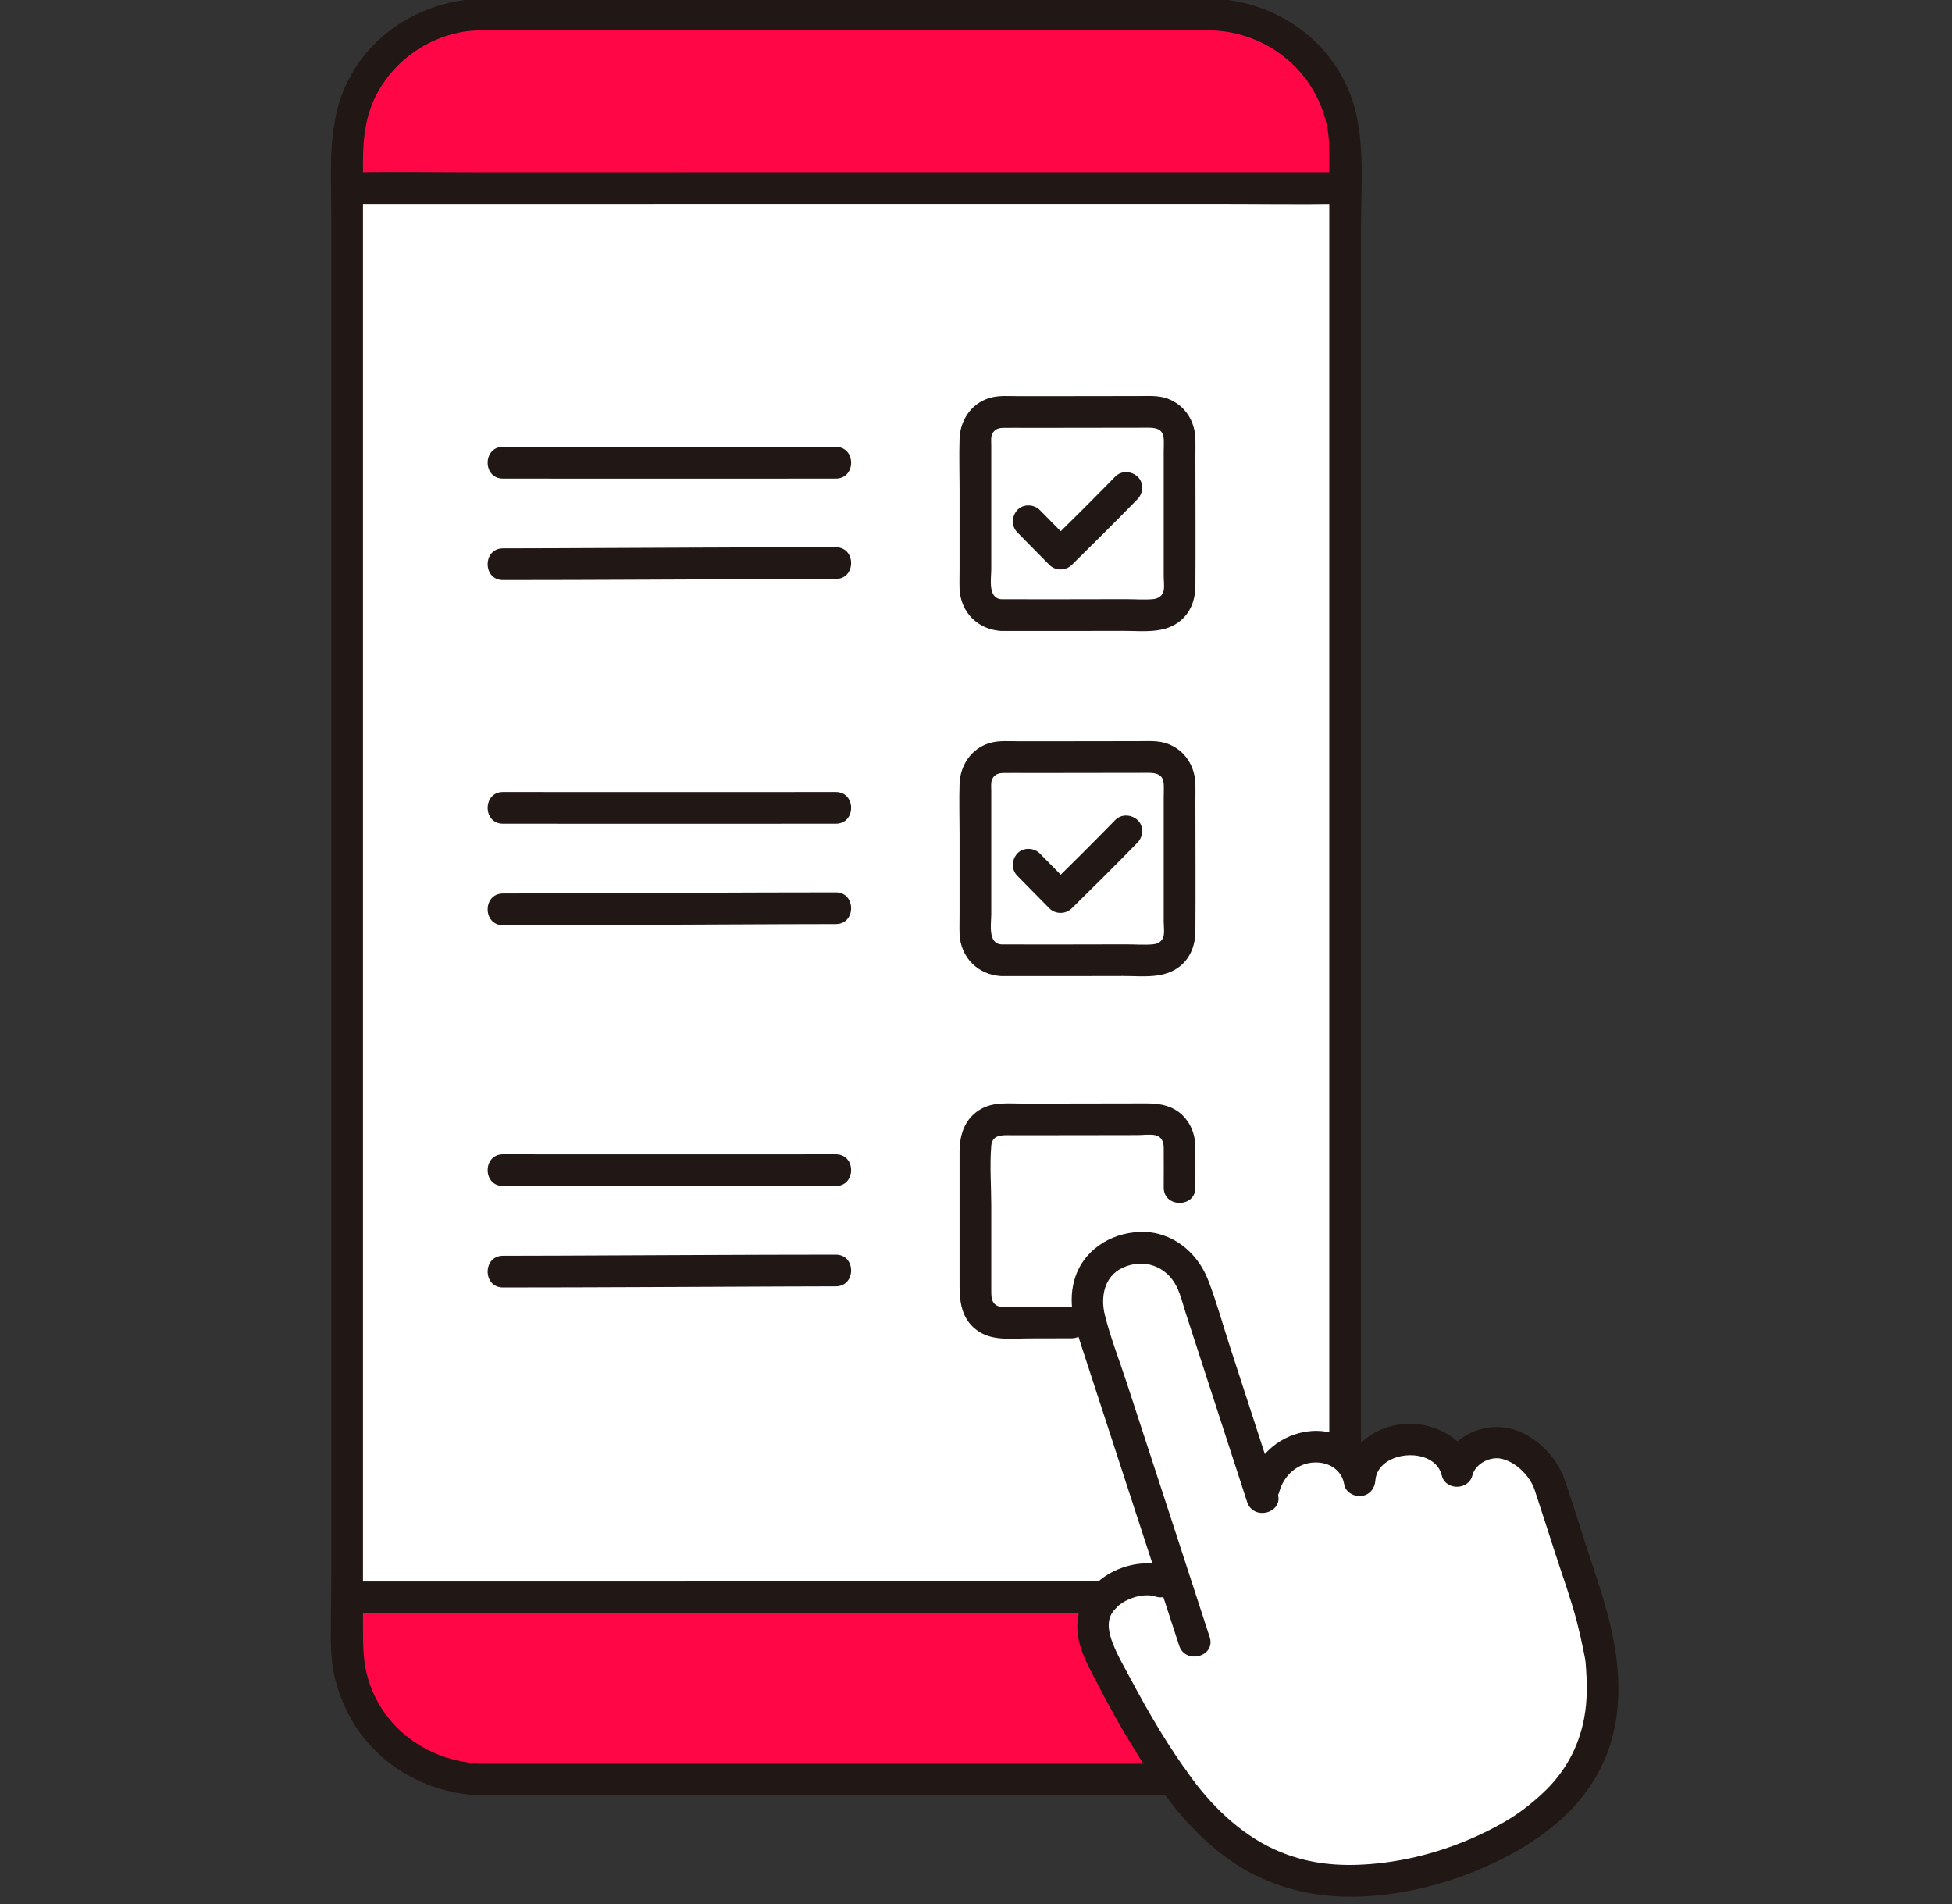
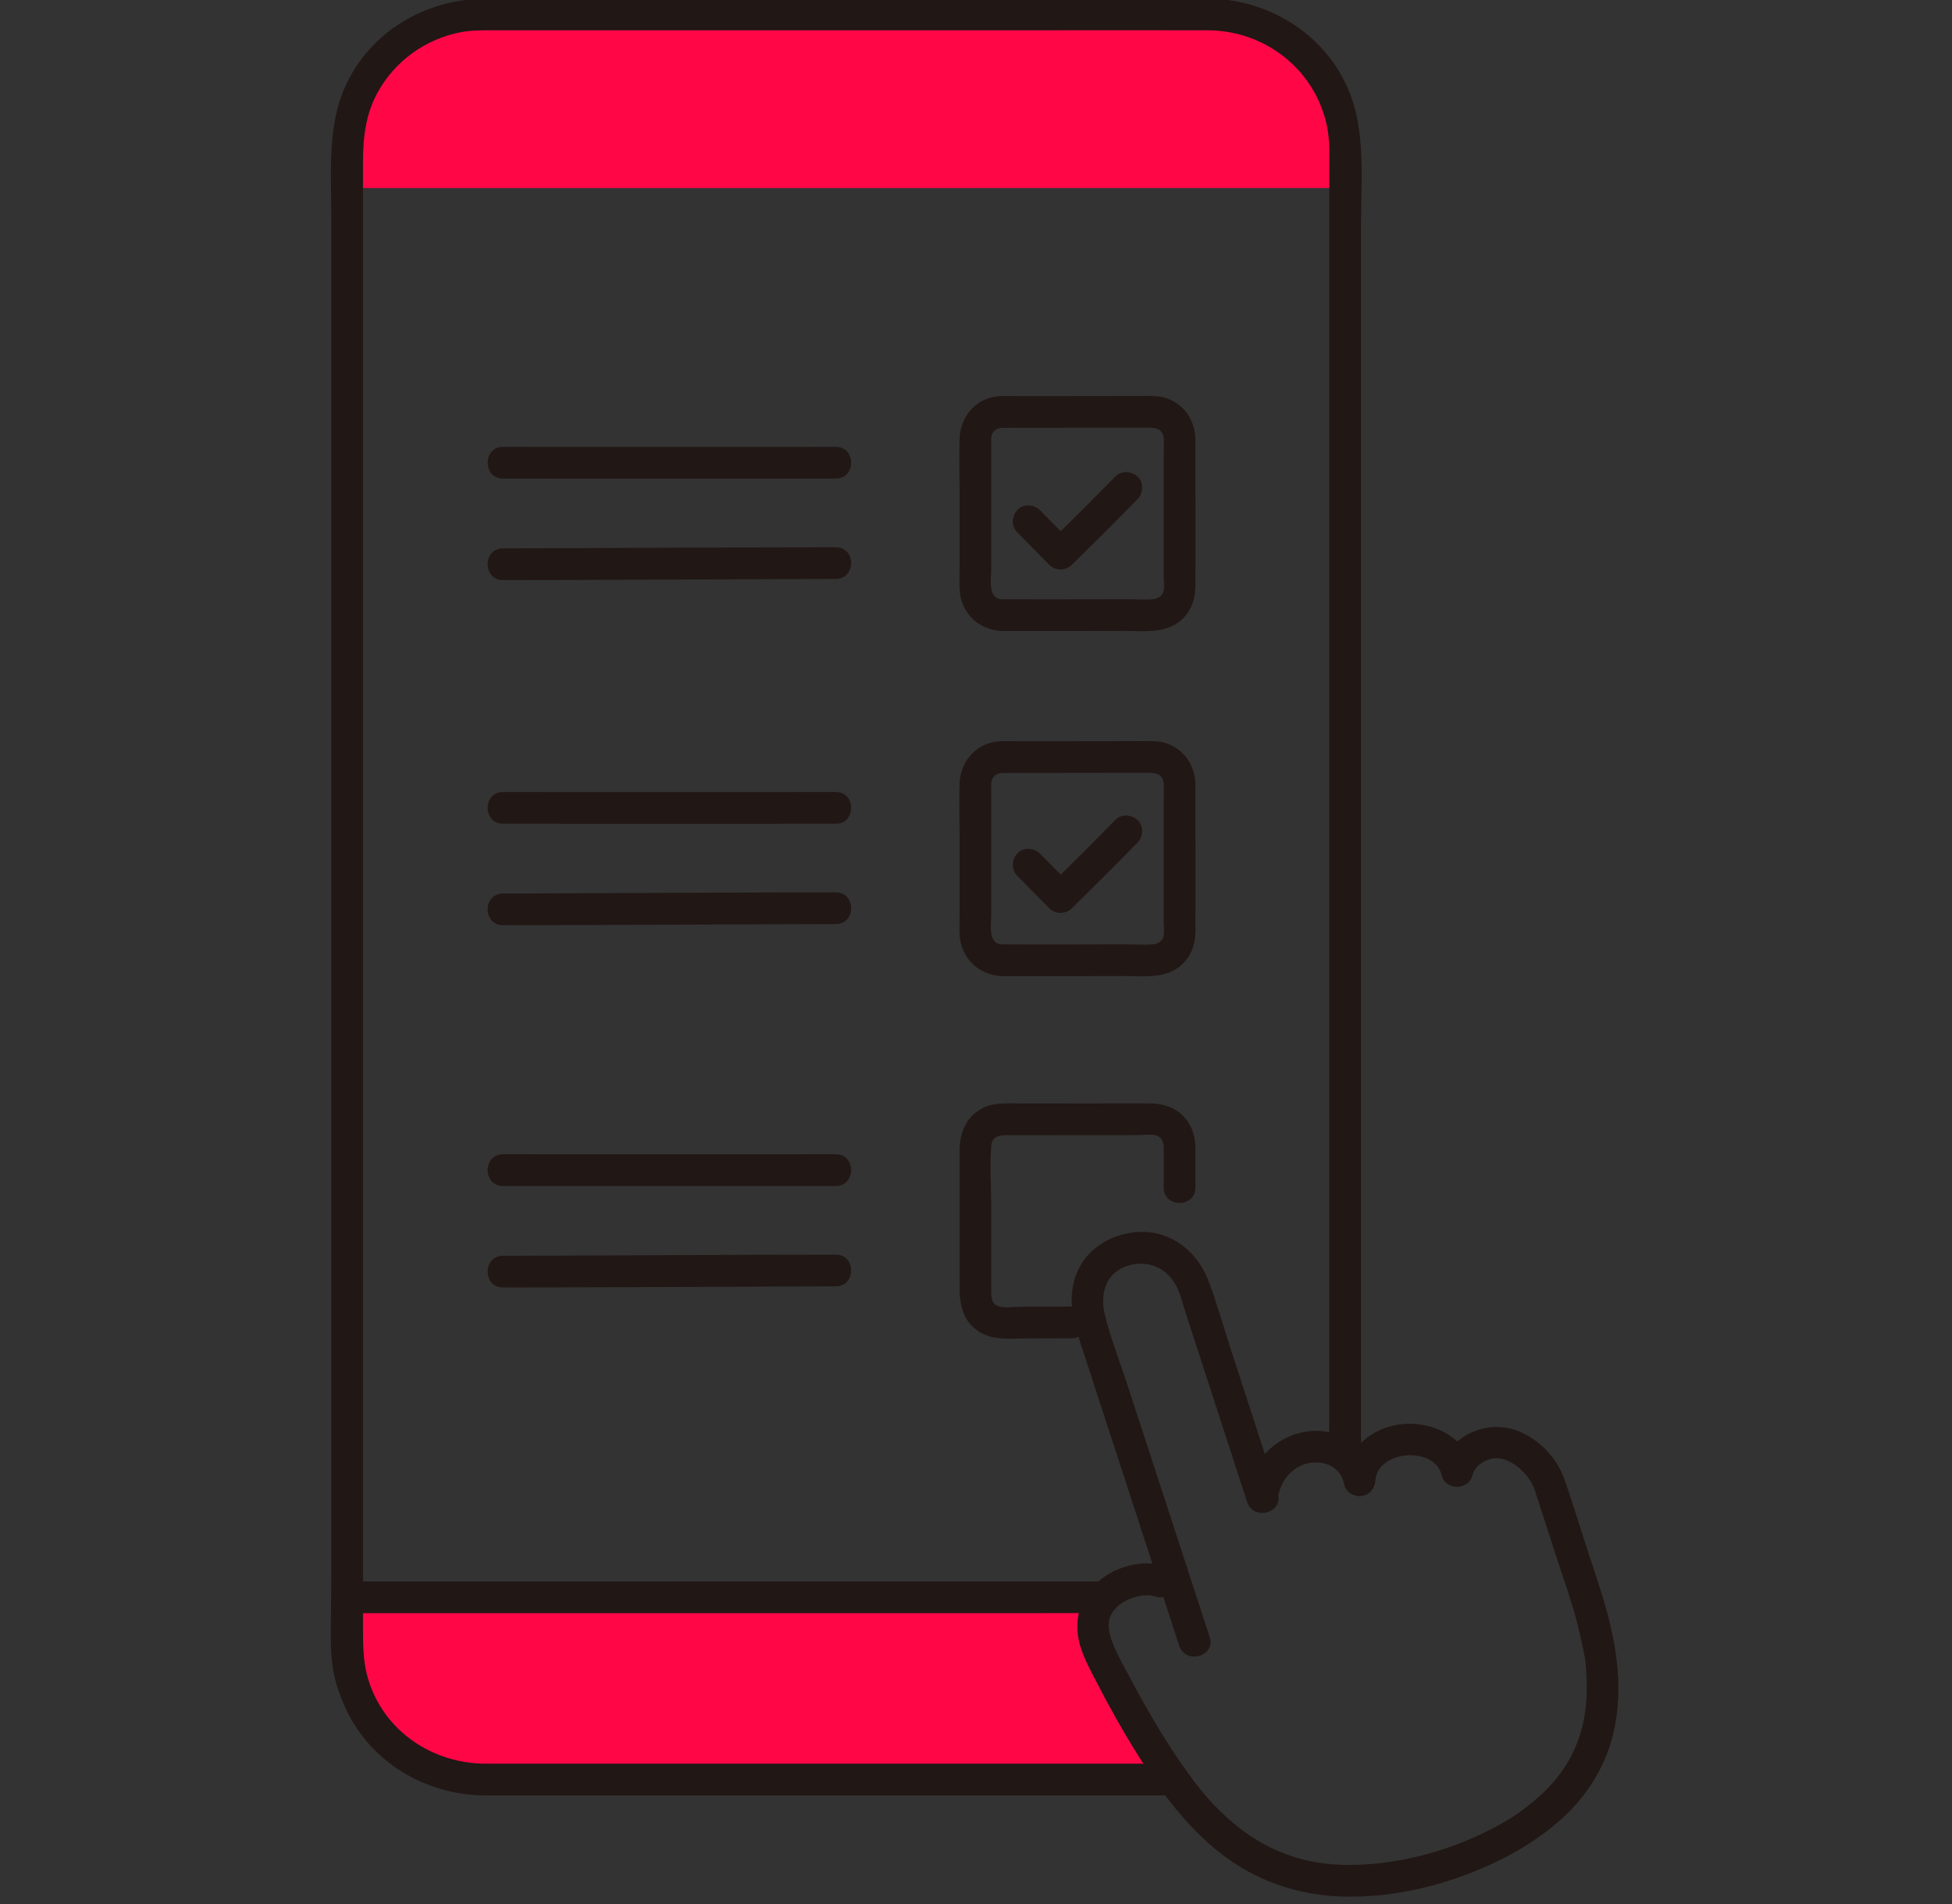
<svg xmlns="http://www.w3.org/2000/svg" width="100%" height="100%" viewBox="0 0 243 237" version="1.1" xml:space="preserve" style="fill-rule:evenodd;clip-rule:evenodd;stroke-linejoin:round;stroke-miterlimit:2;">
  <rect x="0" y="0" width="243" height="237" fill="#333333" stroke="none" />
  <g transform="matrix(0.822,0,0,0.822,56.04,45.197)">
    <g transform="matrix(1,0,0,1,79.419,88.496)">
      <g transform="matrix(1,0,0,1,-97.499,-143.695)">
        <clipPath id="_clip1">
          <rect x="0" y="0" width="194.997" height="287.39" />
        </clipPath>
        <g clip-path="url(#_clip1)">
          <g id="c">
            <g id="d">
-               <path d="M6.24,28.692C27.361,28.691 149.038,28.682 153.882,28.682C153.879,62.965 153.879,204.38 153.879,242.073C148.598,242.067 6.191,242.077 3.179,242.077C3.179,242.077 3.029,242.077 2.74,242.084C2.74,204.417 2.74,63.004 2.743,28.693L6.241,28.693L6.24,28.692Z" style="fill:white;fill-rule:nonzero;" />
-               <path d="M138.35,280.439C135.017,278.29 131.676,275.209 128.446,270.855C126.107,267.703 121.73,261.217 116.721,251.066C115.19,247.962 114.667,244.741 117.018,242.201C119.599,239.412 123.655,238.957 125.507,239.627C125.507,239.627 126.485,239.981 128.134,240.577C124.608,229.773 118.798,211.997 115.128,200.705C113.868,196.827 114.502,191.373 119.863,189.631C125.065,187.94 129.311,190.758 130.796,195.329C133.143,202.551 138.607,219.362 141.001,226.728C141.2,225.965 141.341,225.423 141.341,225.423C142.147,222.33 144.997,219.252 149.217,219.257C152.513,219.262 155.389,221.297 155.8,224.369C155.929,221.381 158.606,218.585 162.342,218.234C166.078,217.883 169.882,219.628 170.574,222.98C171.192,220.273 173.17,219.338 175.697,218.714C179.017,217.893 183.491,221.653 184.497,224.749C186.503,230.92 188.11,235.884 190.373,242.849C191.441,246.135 192.334,251.076 192.334,251.076C194.382,267.737 185.003,273.806 180.677,277.122C175.716,280.222 168.467,283.517 159.813,284.611C153.64,285.391 146.014,285.38 138.351,280.44L138.35,280.439Z" style="fill:white;fill-rule:nonzero;" />
              <g id="e">
                <path d="M153.613,28.683L153.613,22.894C153.613,11.578 144.44,2.405 133.124,2.405L22.963,2.405C11.647,2.406 2.474,11.579 2.474,22.894L2.474,28.69C42.248,28.688 113.181,28.684 153.613,28.682L153.613,28.683Z" style="fill:rgb(255,6,71);fill-rule:nonzero;" />
                <path d="M116.721,251.066C115.19,247.962 114.667,244.741 117.018,242.201C117.062,242.153 117.114,242.118 117.16,242.072C78.55,242.072 31.954,242.075 2.474,242.076L2.474,249.17C2.474,260.486 11.647,269.659 22.963,269.659L127.578,269.659C125.111,266.192 121.167,260.076 116.721,251.066Z" style="fill:rgb(255,6,71);fill-rule:nonzero;" />
              </g>
            </g>
            <g id="f">
              <path d="M127.588,267.262L23.519,267.262C15.451,267.262 8.067,262.373 5.674,254.496C4.887,251.904 4.878,249.364 4.878,246.716L4.878,24.715C4.878,20.994 5.294,17.406 7.172,14.07C9.794,9.412 14.331,6.162 19.565,5.115C21.047,4.818 22.541,4.802 24.043,4.802L104.172,4.802C113.712,4.802 123.251,4.784 132.791,4.802C141.49,4.819 149.069,10.723 150.869,19.314C151.329,21.51 151.219,23.803 151.219,26.039L151.219,220.683C151.219,223.772 156.019,223.777 156.019,220.683L156.019,34.617C156.019,27.72 156.848,19.988 154.01,13.545C150.298,5.119 141.77,0.014 132.683,0.002C129.337,-0.003 125.99,0.002 122.644,0.002L23.624,0.002C14.945,0.002 6.75,4.437 2.692,12.267C-0.604,18.626 0.078,25.842 0.078,32.762L0.078,238.827C0.078,249.621 -0.606,252.406 2.085,258.52C5.81,266.983 14.362,272.053 23.477,272.063C26.957,272.067 30.437,272.063 33.917,272.063L127.588,272.063C130.677,272.063 130.682,267.263 127.588,267.263L127.588,267.262Z" style="fill:rgb(33,23,21);fill-rule:nonzero;" />
              <path d="M2.918,244.472L30.204,244.472C48.697,244.472 67.19,244.47 85.684,244.468C96.176,244.467 106.667,244.465 117.159,244.463C120.248,244.463 120.253,239.662 117.159,239.663C98.11,239.667 79.061,239.669 60.013,239.671C44.307,239.672 28.601,239.673 12.894,239.673L2.919,239.673C-0.17,239.673 -0.175,244.473 2.919,244.473L2.918,244.472Z" style="fill:rgb(33,23,21);fill-rule:nonzero;" />
-               <path d="M2.913,31.092C8.182,31.092 13.451,31.092 18.72,31.091C30.549,31.091 42.377,31.089 54.206,31.089C68.402,31.089 82.598,31.087 96.794,31.086C109.166,31.086 121.538,31.084 133.91,31.083C140.263,31.083 146.625,31.18 152.978,31.082C153.14,31.079 153.303,31.082 153.465,31.082C156.554,31.082 156.559,26.282 153.465,26.282C148.149,26.282 142.834,26.282 137.518,26.283C125.666,26.283 113.813,26.285 101.961,26.285C87.763,26.285 73.566,26.287 59.368,26.288C47.017,26.288 34.666,26.29 22.316,26.291C16.007,26.291 9.688,26.192 3.379,26.292C3.224,26.294 3.068,26.292 2.913,26.292C-0.176,26.292 -0.181,31.092 2.913,31.092Z" style="fill:rgb(33,23,21);fill-rule:nonzero;" />
              <path d="M26.077,72.679C42.88,72.703 59.683,72.679 76.486,72.679C79.575,72.679 79.58,67.879 76.486,67.879C59.683,67.879 42.88,67.903 26.077,67.879C22.988,67.875 22.984,72.675 26.077,72.679Z" style="fill:rgb(33,23,21);fill-rule:nonzero;" />
              <path d="M26.077,88.045C40.246,88.043 54.415,87.943 68.583,87.895C71.217,87.886 73.851,87.874 76.486,87.874C79.575,87.874 79.58,83.074 76.486,83.074C62.255,83.076 48.024,83.175 33.793,83.224C31.221,83.233 28.649,83.245 26.077,83.245C22.988,83.245 22.983,88.045 26.077,88.045Z" style="fill:rgb(33,23,21);fill-rule:nonzero;" />
              <path d="M103.979,132.829C105.606,134.458 107.2,136.12 108.826,137.749C109.748,138.673 111.294,138.658 112.22,137.749C115.574,134.458 118.903,131.14 122.187,127.779C123.065,126.88 123.15,125.269 122.187,124.385C121.238,123.514 119.73,123.426 118.793,124.385C115.509,127.746 112.18,131.064 108.826,134.355L112.22,134.355C110.594,132.725 109,131.064 107.373,129.435C106.485,128.546 104.855,128.48 103.979,129.435C103.103,130.39 103.031,131.88 103.979,132.829Z" style="fill:rgb(33,23,21);fill-rule:nonzero;" />
              <path d="M103.979,80.829C105.606,82.458 107.2,84.12 108.826,85.749C109.748,86.673 111.294,86.658 112.22,85.749C115.574,82.458 118.903,79.14 122.187,75.779C123.065,74.88 123.15,73.269 122.187,72.385C121.238,71.514 119.73,71.426 118.793,72.385C115.509,75.746 112.18,79.064 108.826,82.355L112.22,82.355C110.594,80.725 109,79.064 107.373,77.435C106.485,76.546 104.855,76.48 103.979,77.435C103.103,78.39 103.031,79.88 103.979,80.829Z" style="fill:rgb(33,23,21);fill-rule:nonzero;" />
              <path d="M101.608,95.751C107.755,95.767 113.902,95.751 120.049,95.739C123.007,95.733 126.283,96.225 128.712,94.175C130.293,92.84 130.93,90.926 130.944,88.914C130.989,82.342 130.944,75.767 130.944,69.195C130.944,68.35 130.971,67.5 130.944,66.656C130.858,63.953 129.383,61.593 126.813,60.598C125.451,60.071 123.997,60.168 122.563,60.171C121.087,60.174 119.612,60.177 118.136,60.179C114.832,60.185 111.528,60.191 108.224,60.192L104.202,60.192C102.708,60.191 101.105,60.032 99.662,60.496C96.951,61.369 95.313,63.869 95.224,66.645C95.143,69.148 95.224,71.668 95.224,74.173L95.224,86.556C95.224,87.475 95.192,88.401 95.224,89.32C95.351,92.918 98.018,95.59 101.607,95.752C104.695,95.892 104.688,91.091 101.607,90.952C99.46,90.855 100.024,87.833 100.024,86.383L100.024,67.664C100.024,67.098 99.93,66.377 100.189,65.872C100.554,65.162 101.188,64.996 101.93,64.989C103.277,64.977 104.626,64.993 105.973,64.994C111.617,64.994 117.261,64.982 122.905,64.971C124.353,64.968 126.014,64.781 126.143,66.625C126.19,67.29 126.143,67.975 126.143,68.641L126.143,87.481C126.143,88.161 126.275,89.002 126.128,89.677C125.96,90.451 125.28,90.863 124.554,90.932C123.204,91.06 121.776,90.937 120.421,90.94C114.15,90.952 107.879,90.969 101.608,90.953C98.519,90.945 98.515,95.745 101.608,95.753L101.608,95.751Z" style="fill:rgb(33,23,21);fill-rule:nonzero;" />
              <path d="M26.077,124.936C42.88,124.96 59.683,124.936 76.486,124.936C79.575,124.936 79.58,120.136 76.486,120.136C59.683,120.136 42.88,120.16 26.077,120.136C22.988,120.132 22.984,124.932 26.077,124.936Z" style="fill:rgb(33,23,21);fill-rule:nonzero;" />
              <path d="M26.077,140.302C40.096,140.3 54.116,140.199 68.136,140.152C70.919,140.143 73.703,140.131 76.486,140.131C79.575,140.131 79.58,135.331 76.486,135.331C62.098,135.333 47.709,135.43 33.321,135.481C30.906,135.49 28.492,135.502 26.077,135.502C22.988,135.502 22.983,140.303 26.077,140.302Z" style="fill:rgb(33,23,21);fill-rule:nonzero;" />
              <path d="M101.608,148.009C107.755,148.025 113.902,148.009 120.049,147.997C123.007,147.991 126.283,148.483 128.712,146.433C130.293,145.098 130.93,143.184 130.944,141.172C130.989,134.6 130.944,128.025 130.944,121.453C130.944,120.608 130.971,119.758 130.944,118.914C130.858,116.211 129.383,113.851 126.813,112.856C125.451,112.329 123.997,112.426 122.563,112.429C121.087,112.432 119.612,112.435 118.136,112.437C114.832,112.443 111.528,112.449 108.224,112.45L104.202,112.45C102.708,112.449 101.105,112.29 99.662,112.754C96.951,113.627 95.313,116.127 95.224,118.903C95.143,121.406 95.224,123.926 95.224,126.431L95.224,138.814C95.224,139.733 95.192,140.659 95.224,141.578C95.351,145.176 98.018,147.848 101.607,148.01C104.695,148.15 104.688,143.349 101.607,143.21C99.46,143.113 100.024,140.091 100.024,138.641L100.024,119.922C100.024,119.356 99.93,118.635 100.189,118.13C100.554,117.42 101.188,117.254 101.93,117.247C103.277,117.235 104.626,117.251 105.973,117.252C111.617,117.252 117.261,117.24 122.905,117.229C124.353,117.226 126.014,117.039 126.143,118.883C126.19,119.548 126.143,120.233 126.143,120.899L126.143,139.739C126.143,140.419 126.275,141.26 126.128,141.935C125.96,142.709 125.28,143.121 124.554,143.19C123.204,143.318 121.776,143.195 120.421,143.198C114.15,143.21 107.879,143.227 101.608,143.211C98.519,143.203 98.515,148.003 101.608,148.011L101.608,148.009Z" style="fill:rgb(33,23,21);fill-rule:nonzero;" />
              <path d="M130.943,180.032C130.943,178.028 130.957,176.024 130.943,174.02C130.931,172.346 130.482,170.805 129.39,169.509C127.885,167.724 125.803,167.272 123.576,167.276C119.373,167.284 115.171,167.293 110.968,167.297C108.828,167.299 106.688,167.301 104.548,167.299C102.554,167.297 100.465,167.078 98.638,168.038C96.12,169.36 95.225,171.882 95.225,174.553L95.225,195.017C95.225,197.705 95.709,200.285 98.201,201.866C100.417,203.272 103.271,202.864 105.773,202.866C107.908,202.867 110.043,202.861 112.179,202.851C115.267,202.837 115.273,198.037 112.179,198.051C110.505,198.059 108.831,198.064 107.157,198.066C106.322,198.066 105.487,198.066 104.652,198.065C103.624,198.064 102.252,198.305 101.264,198.043C99.955,197.696 100.025,196.46 100.025,195.383L100.025,182.846C100.025,179.832 99.775,176.7 100.025,173.694C100.133,172.39 101.075,172.093 102.239,172.096C103.98,172.1 105.721,172.1 107.462,172.1C111.341,172.099 115.219,172.092 119.098,172.085C120.137,172.083 121.177,172.081 122.216,172.079C123.05,172.077 124.094,171.913 124.901,172.103C125.823,172.319 126.135,173.115 126.144,173.962C126.166,175.985 126.144,178.01 126.144,180.033C126.144,183.122 130.944,183.127 130.944,180.033L130.943,180.032Z" style="fill:rgb(33,23,21);fill-rule:nonzero;" />
              <path d="M26.077,179.788C42.88,179.812 59.683,179.788 76.486,179.788C79.575,179.788 79.58,174.988 76.486,174.988C59.683,174.988 42.88,175.012 26.077,174.988C22.988,174.984 22.984,179.784 26.077,179.788Z" style="fill:rgb(33,23,21);fill-rule:nonzero;" />
              <path d="M26.077,195.153C40.484,195.151 54.892,195.055 69.299,195.003C71.694,194.994 74.09,194.982 76.486,194.982C79.575,194.982 79.58,190.181 76.486,190.182C62.486,190.184 48.485,190.285 34.485,190.332C31.682,190.341 28.88,190.353 26.077,190.353C22.988,190.353 22.983,195.153 26.077,195.153Z" style="fill:rgb(33,23,21);fill-rule:nonzero;" />
              <path d="M133.106,248.093C128.945,235.26 124.734,222.444 120.553,209.618C119.44,206.203 118.082,202.776 117.221,199.288C116.587,196.717 117.036,193.497 119.933,192.163C123.102,190.703 126.523,191.894 128.079,194.986C128.721,196.261 129.058,197.74 129.499,199.096L131.135,204.13C133.68,211.962 136.226,219.793 138.771,227.625C139.722,230.55 144.358,229.299 143.4,226.349C140.991,218.937 138.582,211.526 136.174,204.114C135.087,200.77 134.144,197.33 132.88,194.049C131.222,189.745 127.299,186.576 122.548,186.742C117.978,186.901 113.802,189.612 112.579,194.136C111.541,197.976 112.874,201.53 114.051,205.146C116.695,213.268 119.346,221.387 121.997,229.506C124.159,236.126 126.329,242.744 128.477,249.369C129.426,252.295 134.062,251.043 133.106,248.093Z" style="fill:rgb(33,23,21);fill-rule:nonzero;" />
              <path d="M143.655,226.061C144.28,223.839 146.078,221.994 148.442,221.692C150.827,221.387 153.085,222.563 153.486,225.008C153.677,226.17 155.052,226.888 156.119,226.727C157.348,226.542 158.111,225.592 158.2,224.37C158.533,219.781 167.173,219.087 168.259,223.619C168.813,225.929 172.306,225.881 172.888,223.619C173.376,221.721 175.707,220.677 177.392,221.103C179.639,221.671 181.655,223.802 182.319,225.807C183.412,229.106 184.466,232.419 185.539,235.725C186.634,239.098 187.862,242.456 188.748,245.891C189.088,247.211 189.386,248.541 189.661,249.876C189.752,250.319 189.841,250.763 189.926,251.207C189.95,251.332 189.976,251.456 189.997,251.582C190.004,251.621 190.012,251.66 190.019,251.7C189.967,251.368 189.971,251.447 190.033,251.937C190.27,254.803 190.352,257.689 189.788,260.524C188.932,264.829 186.968,268.351 184.025,271.262C183.441,271.84 182.83,272.39 182.201,272.919C181.911,273.163 181.618,273.401 181.322,273.637C181.181,273.749 181.039,273.86 180.897,273.971C181.409,273.571 180.799,274.044 180.701,274.119C178.927,275.467 177.004,276.55 175.007,277.539C169.524,280.255 163.481,281.989 157.375,282.465C152.68,282.831 148.376,282.452 143.994,280.703C138.471,278.498 133.909,274.233 130.417,269.506C126.926,264.78 123.926,259.681 121.172,254.498C120.2,252.669 119.094,250.814 118.366,248.873C117.832,247.449 117.463,245.763 118.343,244.398C119.13,243.178 120.488,242.396 121.862,242.015C123.002,241.699 124.075,241.682 124.872,241.943C127.814,242.909 129.074,238.276 126.148,237.314C123.264,236.367 119.649,237.251 117.206,238.925C113.738,241.301 112.323,245.111 113.427,249.175C113.992,251.254 115.088,253.187 116.07,255.09C117.004,256.901 117.97,258.696 118.971,260.47C120.496,263.172 122.103,265.83 123.82,268.414C127.403,273.807 131.533,278.857 137.01,282.428C141.917,285.627 147.646,287.256 153.484,287.383C160.051,287.526 166.748,286.129 172.832,283.717C177.675,281.796 182.117,279.353 186.047,275.929C189.69,272.755 192.453,268.704 193.854,264.062C195.608,258.255 195.152,252.214 193.811,246.391C192.939,242.607 191.629,238.944 190.432,235.255C189.25,231.612 188.118,227.948 186.883,224.323C185.809,221.17 183.328,218.48 180.296,217.091C177.29,215.714 173.784,216.122 171.098,218.083C169.641,219.146 168.713,220.6 168.264,222.345L172.893,222.345C171.803,217.797 166.915,215.483 162.528,215.823C157.806,216.188 153.76,219.499 153.406,224.372L158.12,223.734C157.383,219.246 152.775,216.527 148.448,216.894C143.938,217.276 140.252,220.451 139.032,224.787C138.194,227.766 142.824,229.037 143.661,226.063L143.655,226.061Z" style="fill:rgb(33,23,21);fill-rule:nonzero;" />
            </g>
          </g>
        </g>
      </g>
    </g>
  </g>
</svg>